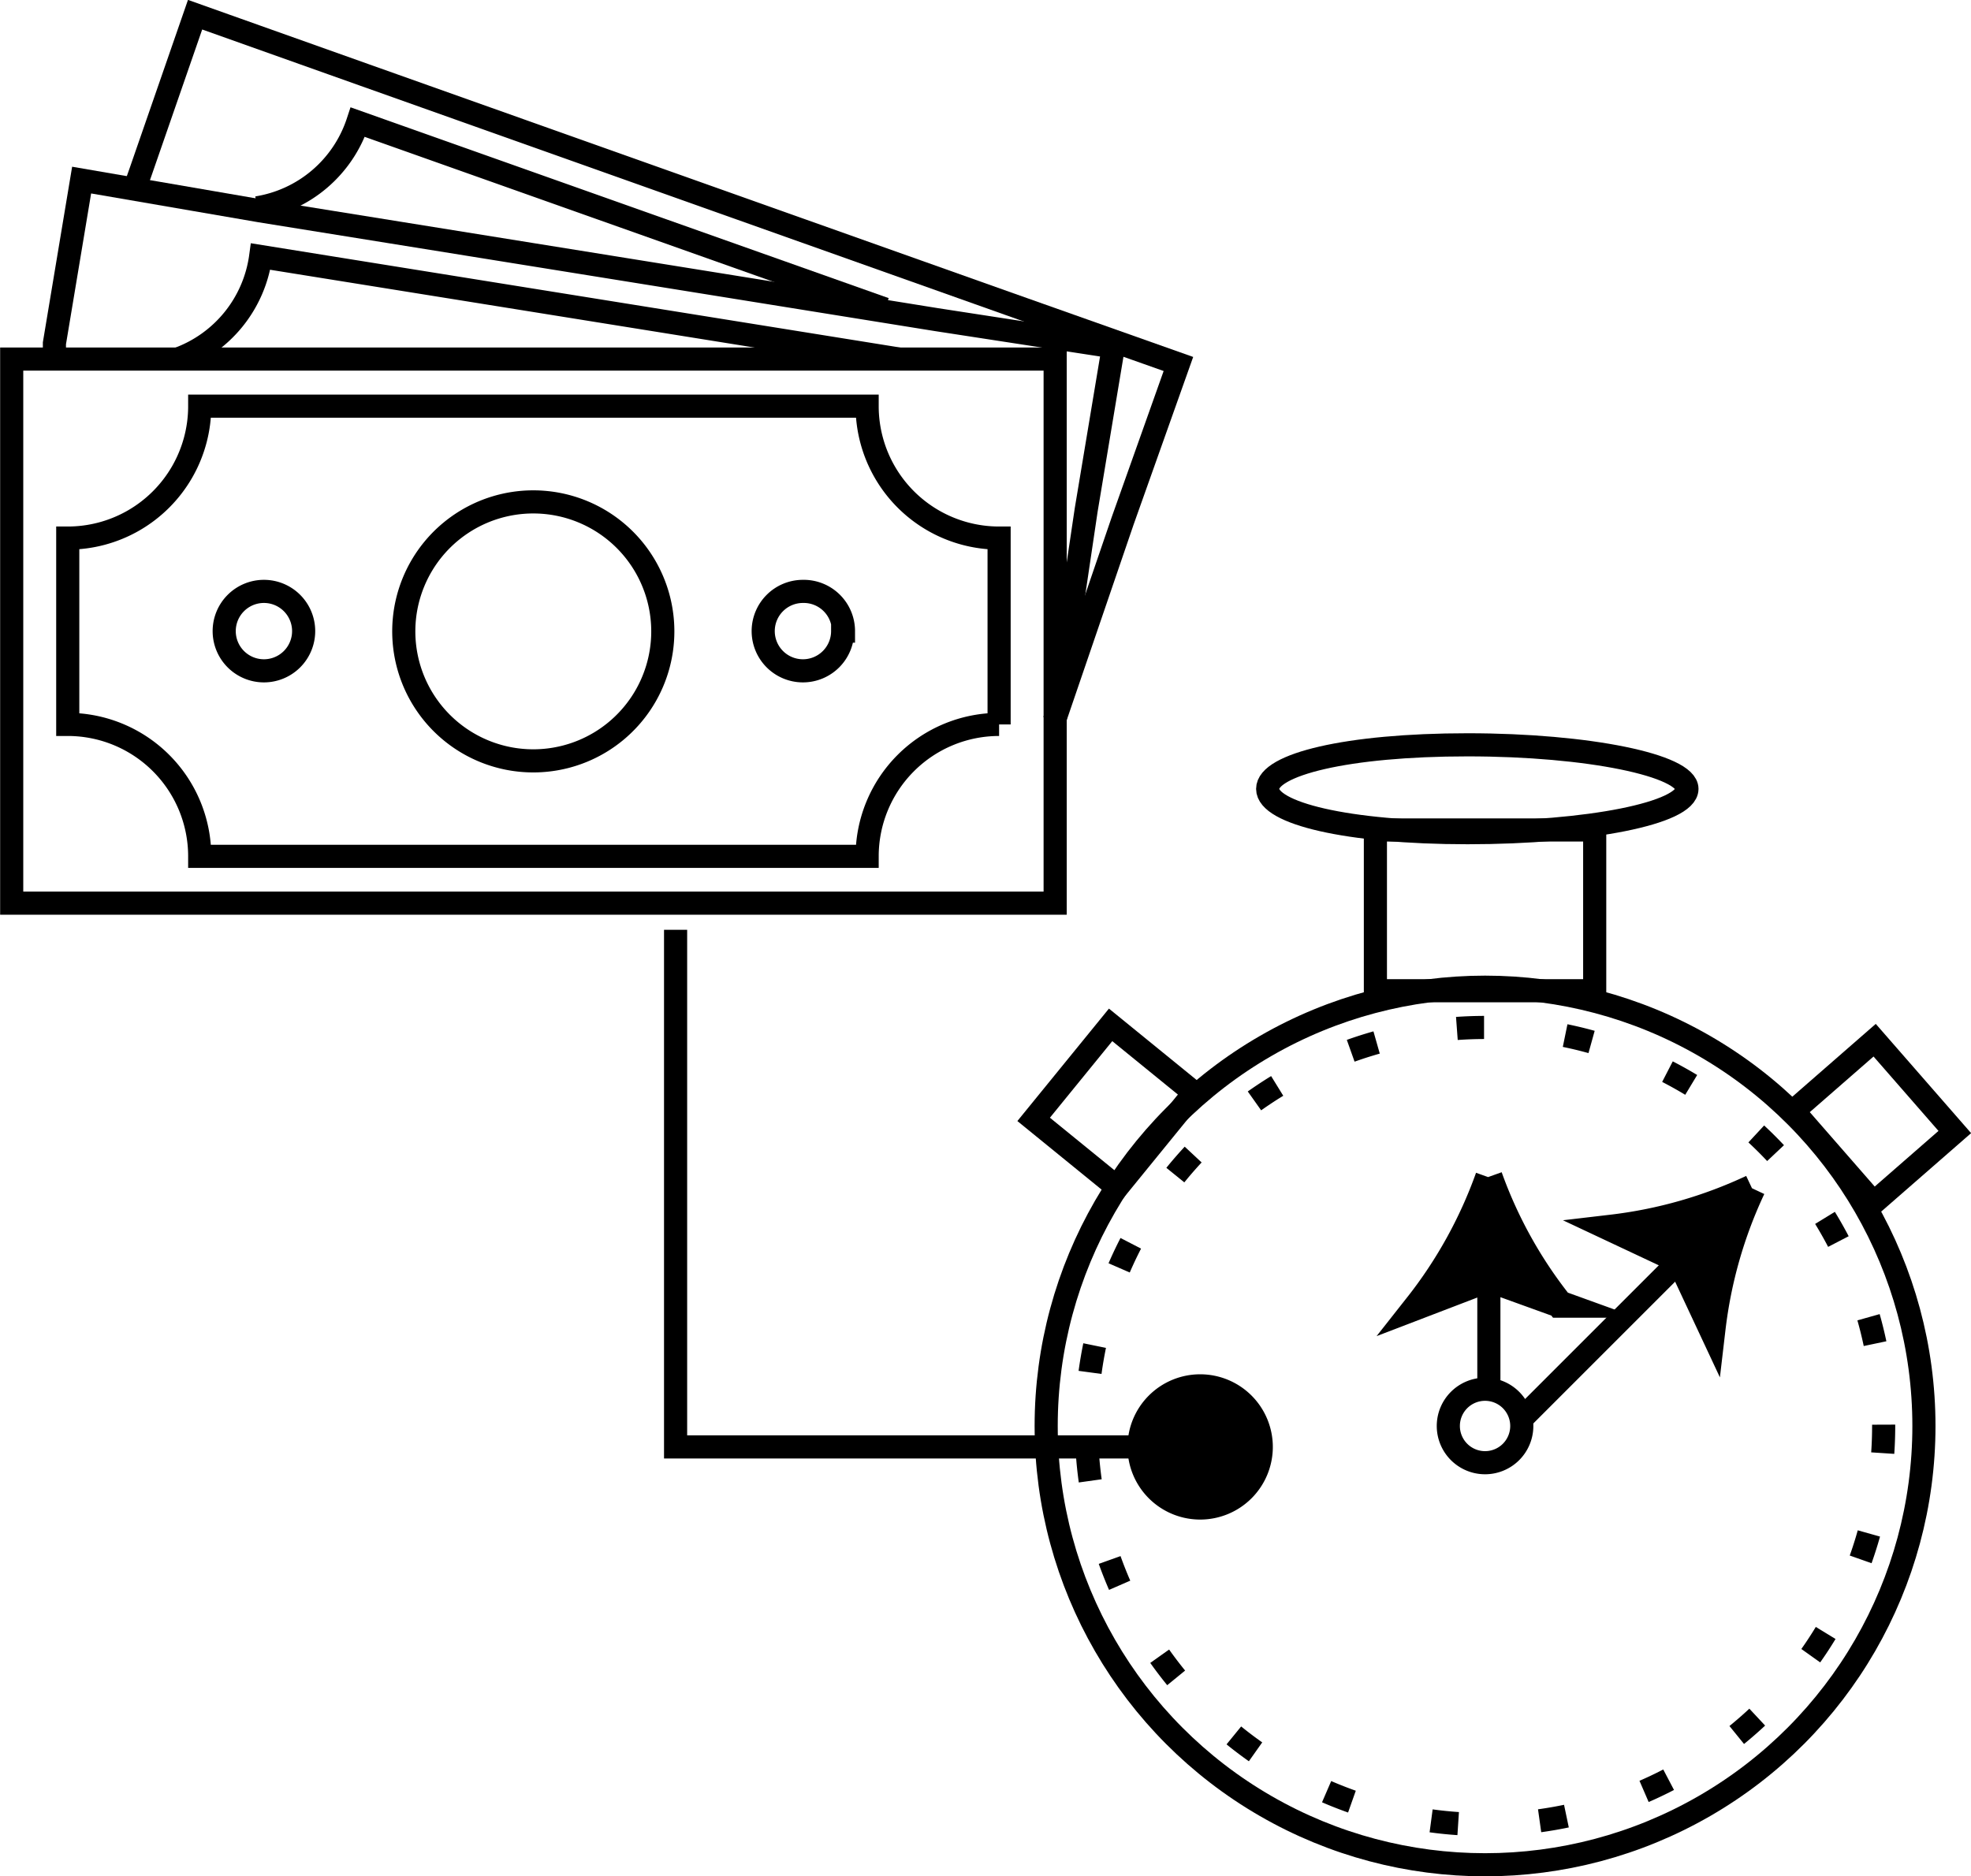
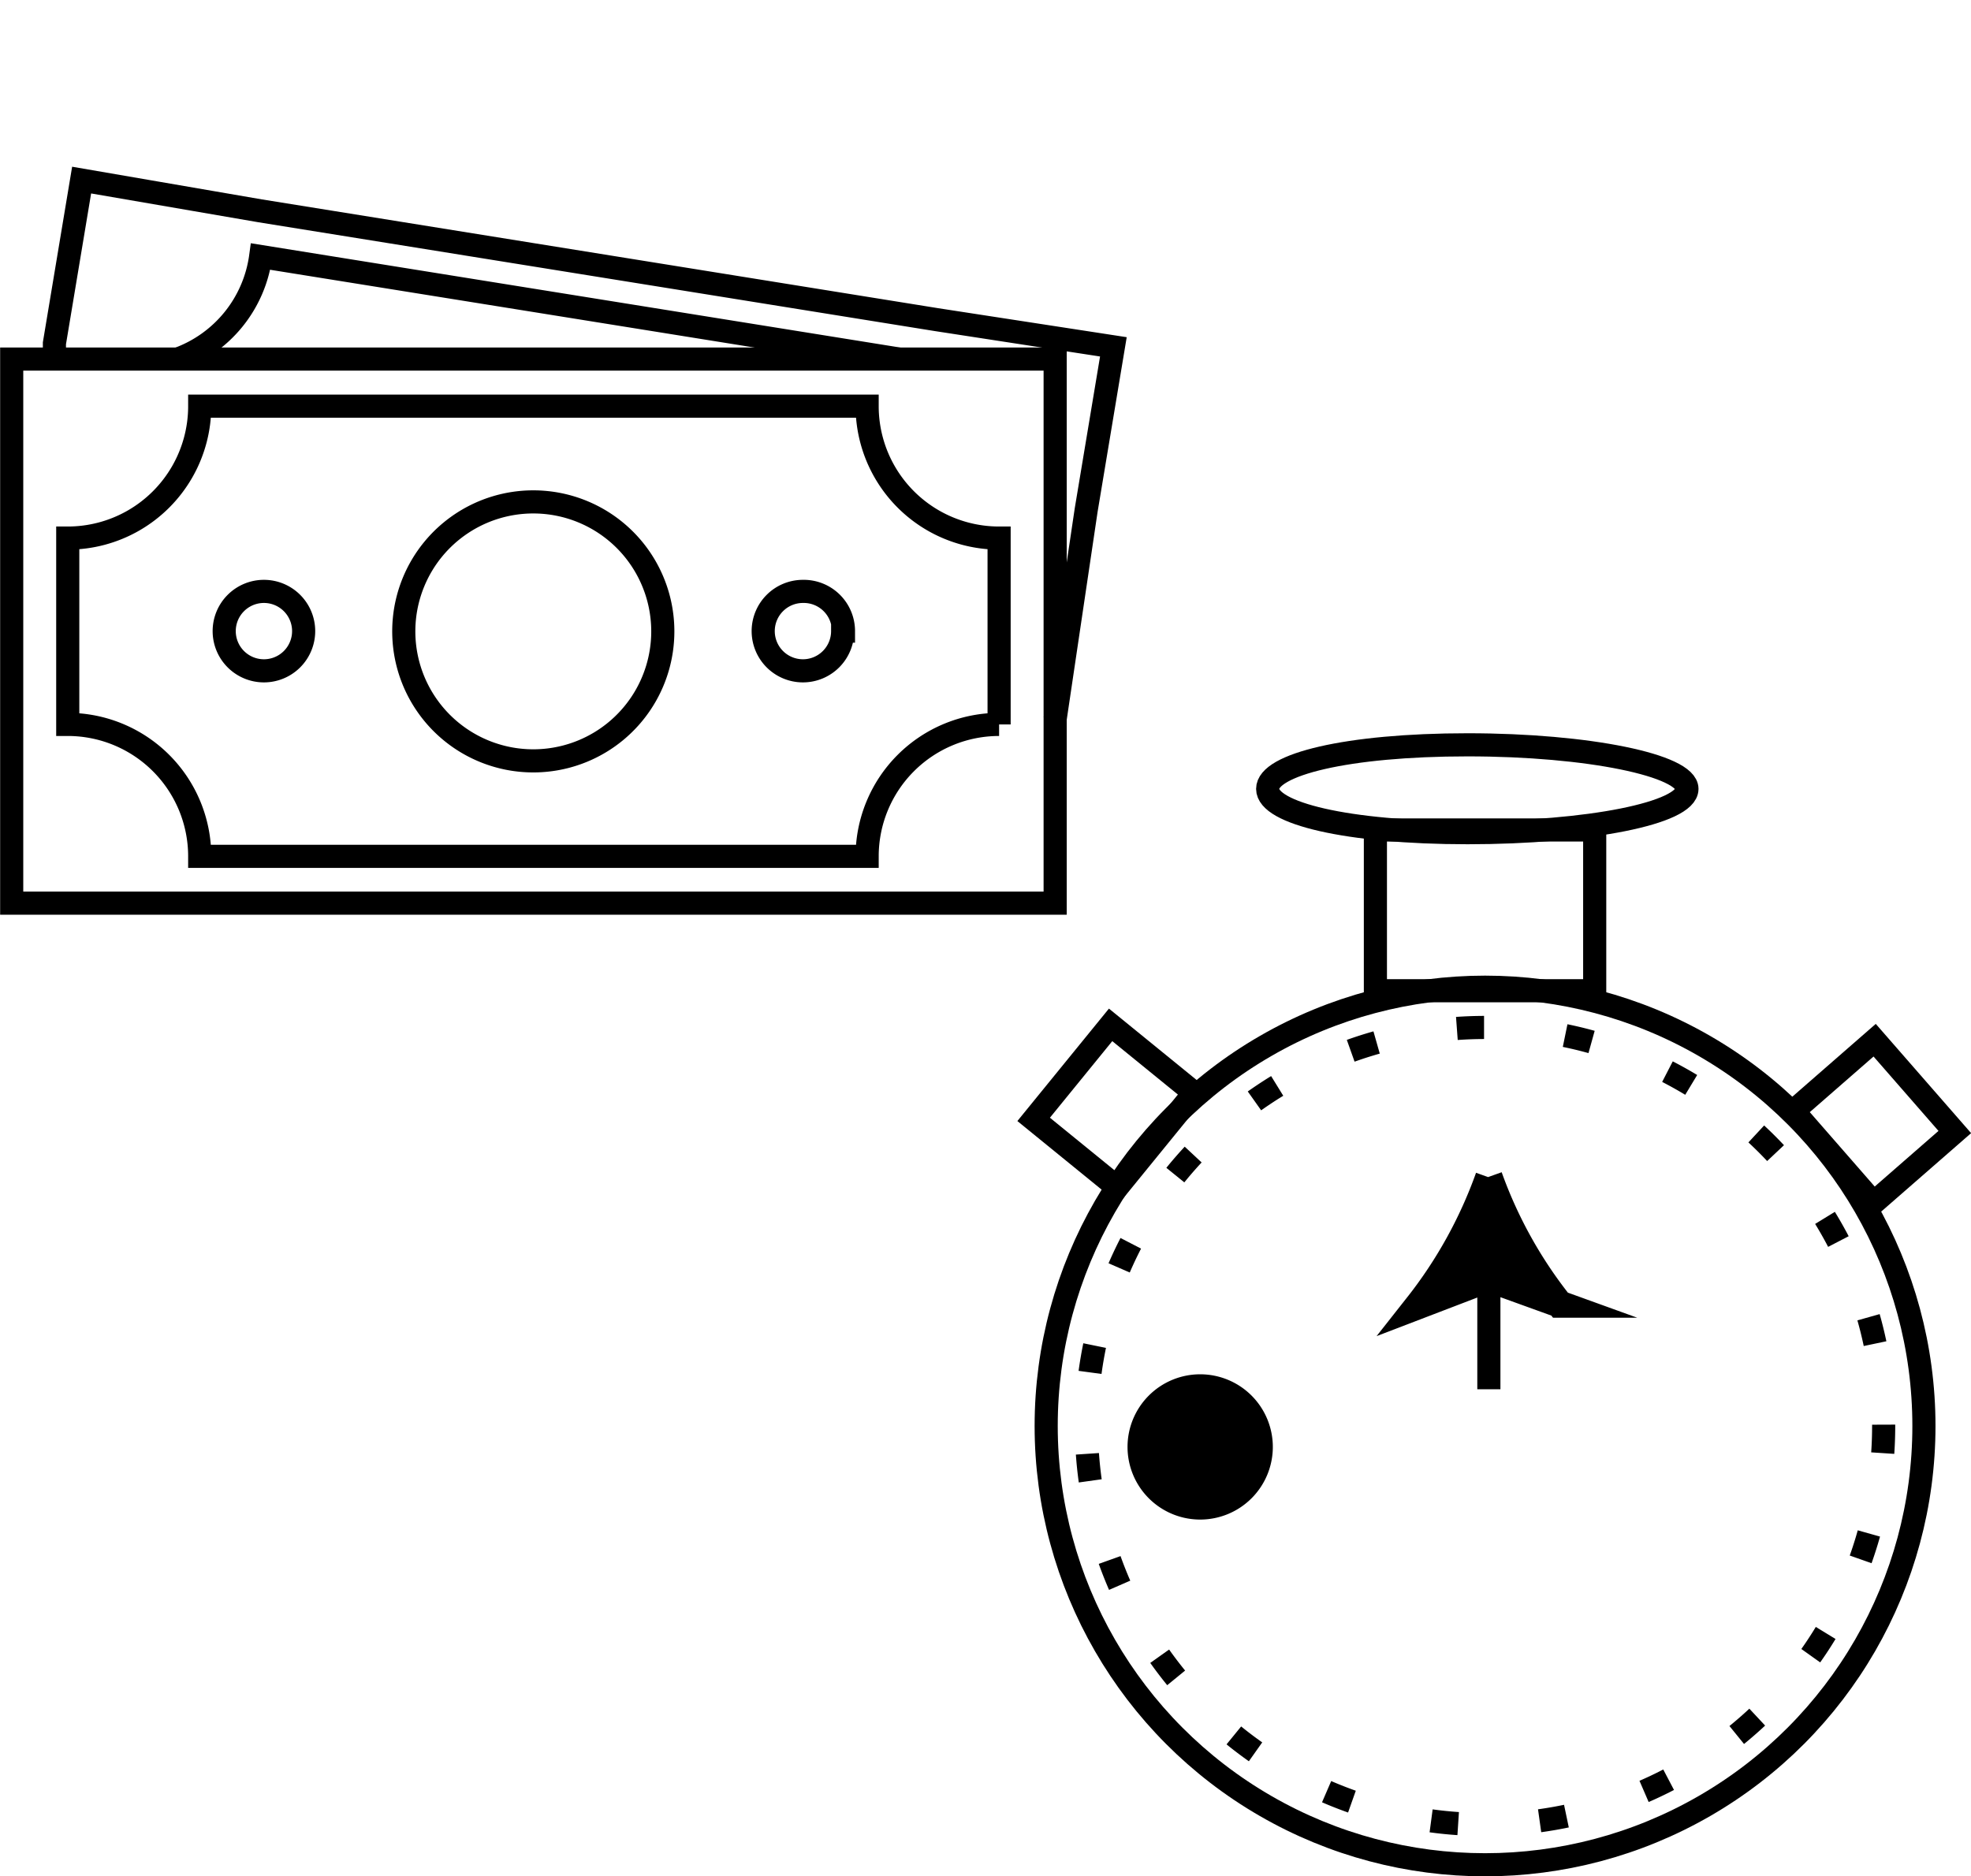
<svg xmlns="http://www.w3.org/2000/svg" viewBox="0 0 72.44 68.97">
  <defs>
    <style>.cls-1,.cls-2{fill:none;stroke-width:0.85px;}.cls-1,.cls-2,.cls-3{stroke:#000;stroke-miterlimit:10;}.cls-2{stroke-dasharray:1 3;}</style>
  </defs>
  <title>Asset 10</title>
  <g id="Layer_2" data-name="Layer 2">
    <g id="Layer_1-2" data-name="Layer 1">
      <circle class="cls-1" cx="54.58" cy="52.42" r="16.13" />
      <path class="cls-1" d="M62,29c0,.89-3.61,1.61-8.06,1.61s-7.35-.72-7.35-1.61,2.9-1.62,7.35-1.62S62,28.14,62,29Z" />
      <rect class="cls-1" x="50.55" y="30.51" width="8.06" height="5.91" />
      <rect class="cls-1" x="66.9" y="38.98" width="3.96" height="4.48" transform="translate(-10.12 55.46) rotate(-41.11)" />
      <rect class="cls-1" x="38.7" y="38.68" width="4.48" height="3.96" transform="translate(-16.44 46.74) rotate(-50.85)" />
-       <path class="cls-1" d="M55.93,52.42a1.35,1.35,0,1,1-1.35-1.35A1.35,1.35,0,0,1,55.93,52.42Z" />
      <path class="cls-2" d="M69.23,52.42A14.65,14.65,0,1,1,54.58,37.77,14.65,14.65,0,0,1,69.23,52.42Z" />
      <line class="cls-1" x1="54.72" y1="46.58" x2="54.72" y2="51.07" />
      <path class="cls-3" d="M54.72,43.28A16.69,16.69,0,0,1,52.11,48L54.72,47l2.6.94a16.42,16.42,0,0,1-2.6-4.68" />
-       <line class="cls-1" x1="62.06" y1="46.02" x2="56.02" y2="52.06" />
-       <path class="cls-3" d="M64.39,43.68a16.68,16.68,0,0,1-5.15,1.47l2.51,1.18,1.17,2.5a16.68,16.68,0,0,1,1.47-5.15" />
      <path class="cls-1" d="M32.19,13.2H.43v20H38.78v-20Zm4.53,13.43a4.85,4.85,0,0,0-4.85,4.85H7.34a4.85,4.85,0,0,0-4.85-4.85V19.78a4.85,4.85,0,0,0,4.85-4.85H31.87a4.85,4.85,0,0,0,4.85,4.85ZM24.36,23.2a4.76,4.76,0,1,1-4.76-4.75A4.76,4.76,0,0,1,24.36,23.2Zm6.61,0a1.46,1.46,0,1,1-1.46-1.46A1.46,1.46,0,0,1,31,23.2Zm-19.81,0A1.46,1.46,0,1,1,9.7,21.74,1.46,1.46,0,0,1,11.16,23.2Z" />
      <path class="cls-1" d="M38.78,26.43l1.14-7.68,1-6-6.5-1-24.86-4L3,6.62l-1,6L2,13.2m4.53,0A4.68,4.68,0,0,0,9.58,9.43L33.05,13.2" />
-       <path class="cls-1" d="M38.75,26.49l2.51-7.34,2.05-5.77-6.21-2.2L13.38,2.75,7.17.54l-2,5.77-.18.51m4.46.82a4.67,4.67,0,0,0,3.7-3.15l19.37,6.87" />
-       <polyline class="cls-1" points="24.83 34.18 24.83 53.19 44.22 53.19" />
      <path class="cls-3" d="M44.11,55.36a2.17,2.17,0,1,0-2.17-2.17,2.17,2.17,0,0,0,2.17,2.17" />
    </g>
  </g>
</svg>